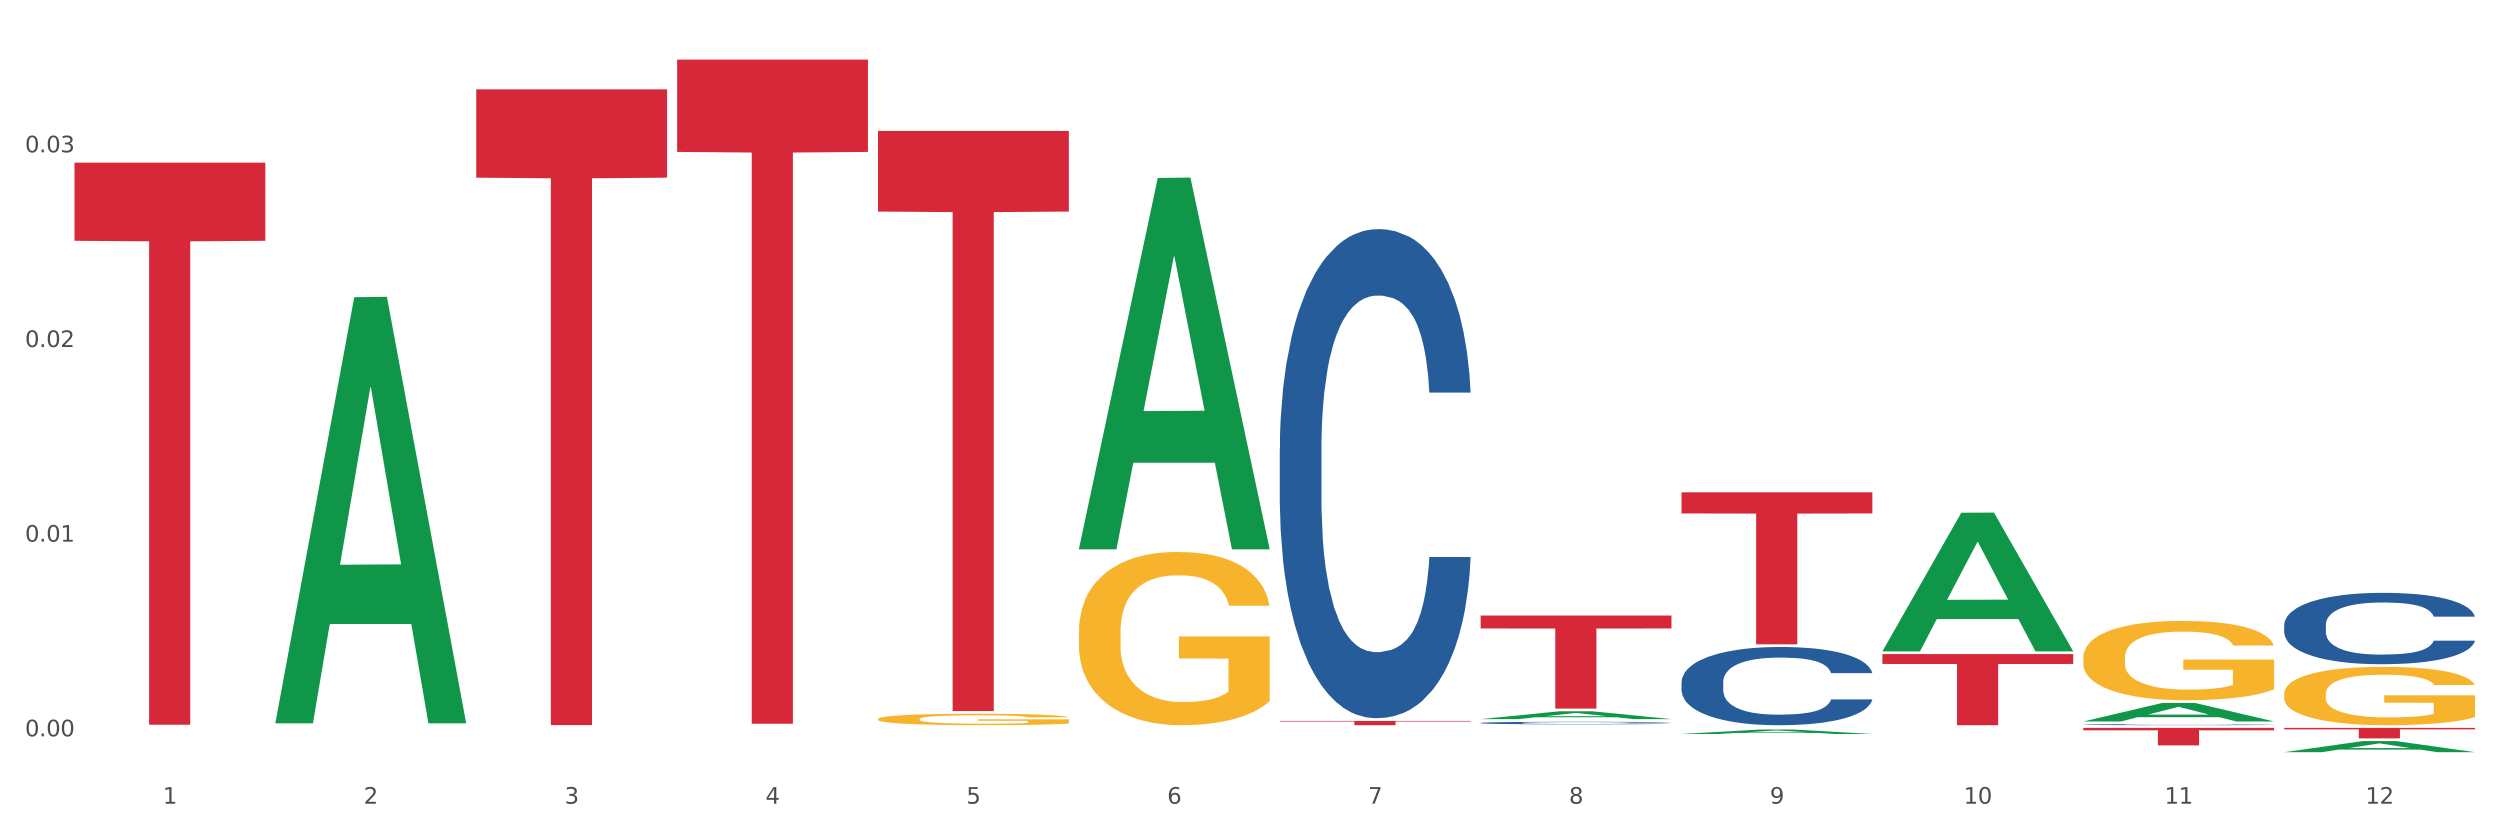
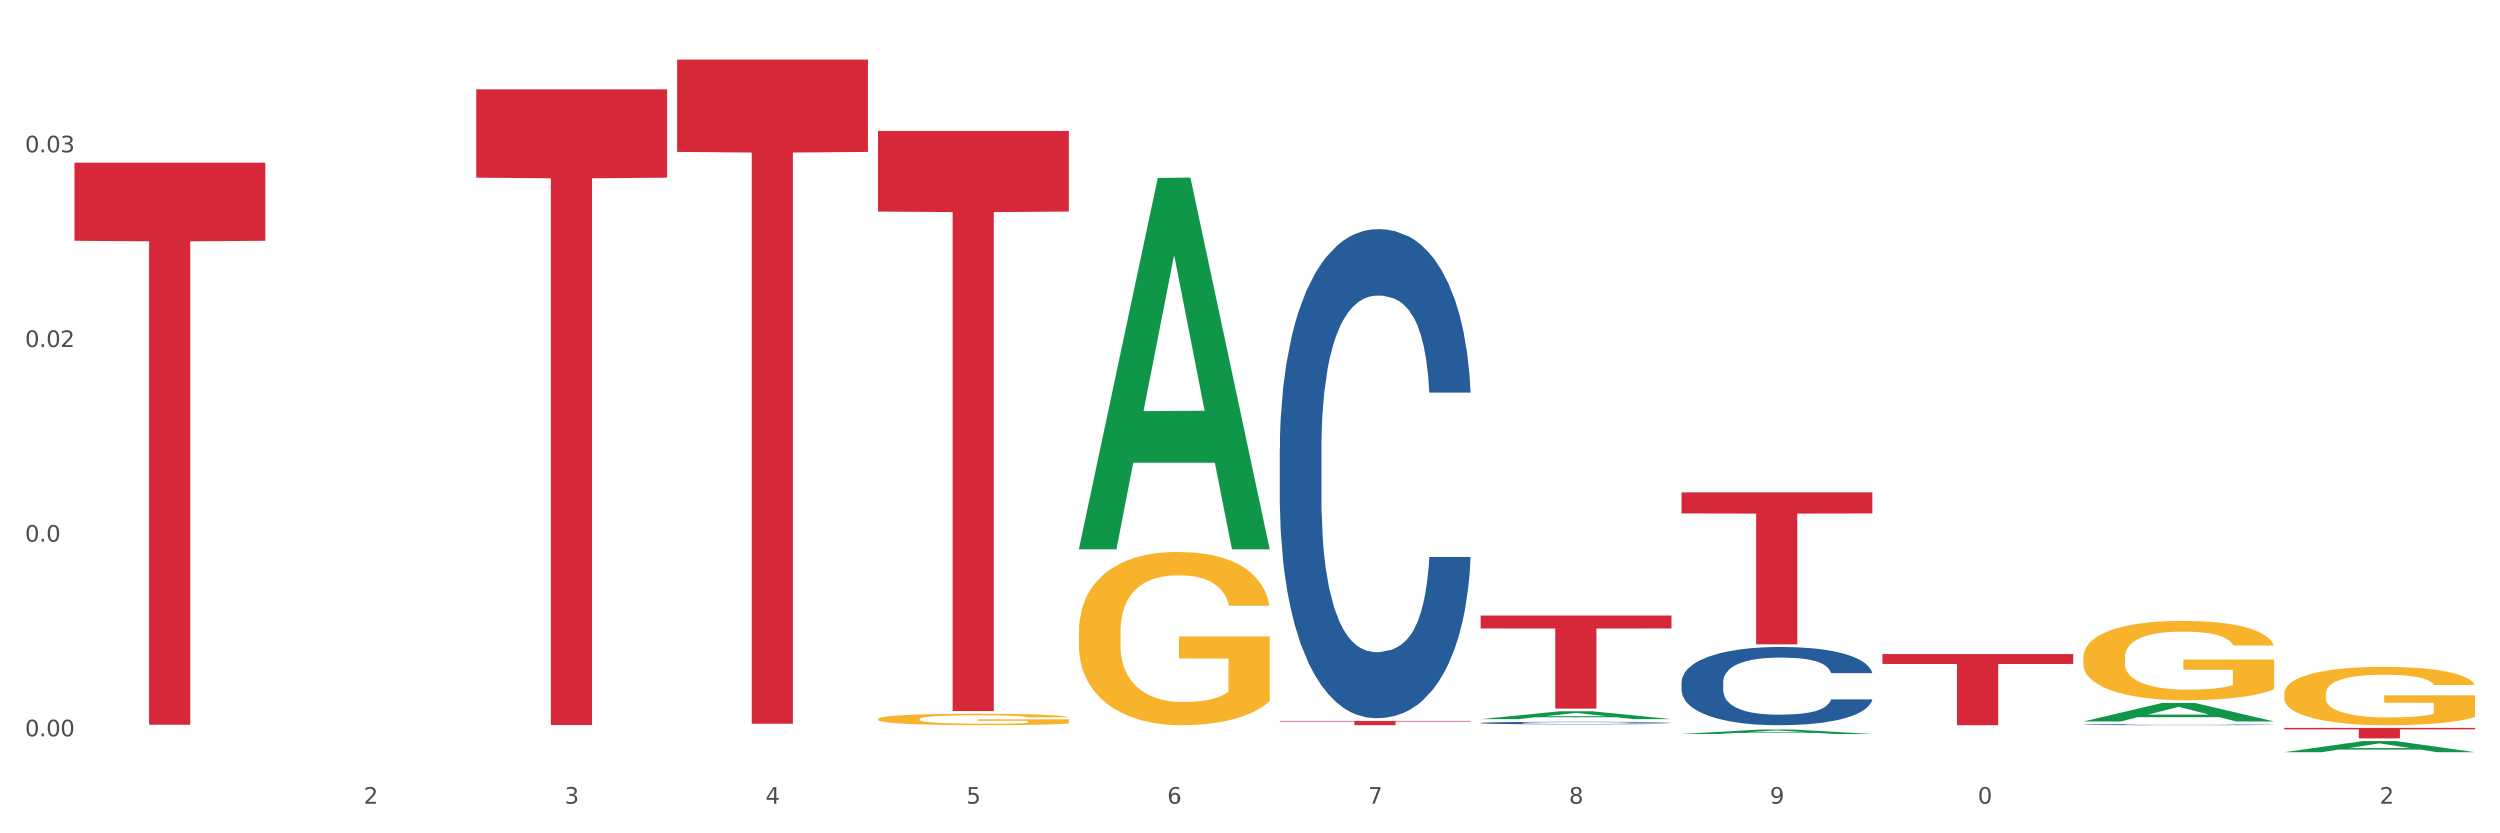
<svg xmlns="http://www.w3.org/2000/svg" xmlns:xlink="http://www.w3.org/1999/xlink" width="1080pt" height="360pt" viewBox="0 0 1080 360" version="1.1">
  <rect x="0" y="0" width="1080" height="360" fill="#333333" stroke="none" />
  <defs>
    <style type="text/css">*{stroke-linejoin: round; stroke-linecap: butt}</style>
  </defs>
  <g id="figure_1">
    <g id="patch_1">
      <path d="M 0 360  L 1080 360  L 1080 0  L 0 0  z " style="fill: #ffffff; stroke: #ffffff; stroke-linejoin: miter" />
    </g>
    <g id="axes_1">
      <g id="matplotlib.axis_1">
        <g id="xtick_1">
          <g id="text_1">
            <g style="fill: #4d4d4d" transform="translate(70.342 347.204) scale(0.096 -0.096)">
              <defs>
-                 <path id="DejaVuSans-31" d="M 794 531  L 1825 531  L 1825 4091  L 703 3866  L 703 4441  L 1819 4666  L 2450 4666  L 2450 531  L 3481 531  L 3481 0  L 794 0  L 794 531  z " transform="scale(0.016)" />
-               </defs>
+                 </defs>
              <use xlink:href="#DejaVuSans-31" />
            </g>
          </g>
        </g>
        <g id="xtick_2">
          <g id="text_2">
            <g style="fill: #4d4d4d" transform="translate(157.122 347.204) scale(0.096 -0.096)">
              <defs>
                <path id="DejaVuSans-32" d="M 1228 531  L 3431 531  L 3431 0  L 469 0  L 469 531  Q 828 903 1448 1529  Q 2069 2156 2228 2338  Q 2531 2678 2651 2914  Q 2772 3150 2772 3378  Q 2772 3750 2511 3984  Q 2250 4219 1831 4219  Q 1534 4219 1204 4116  Q 875 4013 500 3803  L 500 4441  Q 881 4594 1212 4672  Q 1544 4750 1819 4750  Q 2544 4750 2975 4387  Q 3406 4025 3406 3419  Q 3406 3131 3298 2873  Q 3191 2616 2906 2266  Q 2828 2175 2409 1742  Q 1991 1309 1228 531  z " transform="scale(0.016)" />
              </defs>
              <use xlink:href="#DejaVuSans-32" />
            </g>
          </g>
        </g>
        <g id="xtick_3">
          <g id="text_3">
            <g style="fill: #4d4d4d" transform="translate(243.902 347.204) scale(0.096 -0.096)">
              <defs>
                <path id="DejaVuSans-33" d="M 2597 2516  Q 3050 2419 3304 2112  Q 3559 1806 3559 1356  Q 3559 666 3084 287  Q 2609 -91 1734 -91  Q 1441 -91 1130 -33  Q 819 25 488 141  L 488 750  Q 750 597 1062 519  Q 1375 441 1716 441  Q 2309 441 2620 675  Q 2931 909 2931 1356  Q 2931 1769 2642 2001  Q 2353 2234 1838 2234  L 1294 2234  L 1294 2753  L 1863 2753  Q 2328 2753 2575 2939  Q 2822 3125 2822 3475  Q 2822 3834 2567 4026  Q 2313 4219 1838 4219  Q 1578 4219 1281 4162  Q 984 4106 628 3988  L 628 4550  Q 988 4650 1302 4700  Q 1616 4750 1894 4750  Q 2613 4750 3031 4423  Q 3450 4097 3450 3541  Q 3450 3153 3228 2886  Q 3006 2619 2597 2516  z " transform="scale(0.016)" />
              </defs>
              <use xlink:href="#DejaVuSans-33" />
            </g>
          </g>
        </g>
        <g id="xtick_4">
          <g id="text_4">
            <g style="fill: #4d4d4d" transform="translate(330.683 347.204) scale(0.096 -0.096)">
              <defs>
                <path id="DejaVuSans-34" d="M 2419 4116  L 825 1625  L 2419 1625  L 2419 4116  z M 2253 4666  L 3047 4666  L 3047 1625  L 3713 1625  L 3713 1100  L 3047 1100  L 3047 0  L 2419 0  L 2419 1100  L 313 1100  L 313 1709  L 2253 4666  z " transform="scale(0.016)" />
              </defs>
              <use xlink:href="#DejaVuSans-34" />
            </g>
          </g>
        </g>
        <g id="xtick_5">
          <g id="text_5">
            <g style="fill: #4d4d4d" transform="translate(417.463 347.204) scale(0.096 -0.096)">
              <defs>
                <path id="DejaVuSans-35" d="M 691 4666  L 3169 4666  L 3169 4134  L 1269 4134  L 1269 2991  Q 1406 3038 1543 3061  Q 1681 3084 1819 3084  Q 2600 3084 3056 2656  Q 3513 2228 3513 1497  Q 3513 744 3044 326  Q 2575 -91 1722 -91  Q 1428 -91 1123 -41  Q 819 9 494 109  L 494 744  Q 775 591 1075 516  Q 1375 441 1709 441  Q 2250 441 2565 725  Q 2881 1009 2881 1497  Q 2881 1984 2565 2268  Q 2250 2553 1709 2553  Q 1456 2553 1204 2497  Q 953 2441 691 2322  L 691 4666  z " transform="scale(0.016)" />
              </defs>
              <use xlink:href="#DejaVuSans-35" />
            </g>
          </g>
        </g>
        <g id="xtick_6">
          <g id="text_6">
            <g style="fill: #4d4d4d" transform="translate(504.243 347.204) scale(0.096 -0.096)">
              <defs>
-                 <path id="DejaVuSans-36" d="M 2113 2584  Q 1688 2584 1439 2293  Q 1191 2003 1191 1497  Q 1191 994 1439 701  Q 1688 409 2113 409  Q 2538 409 2786 701  Q 3034 994 3034 1497  Q 3034 2003 2786 2293  Q 2538 2584 2113 2584  z M 3366 4563  L 3366 3988  Q 3128 4100 2886 4159  Q 2644 4219 2406 4219  Q 1781 4219 1451 3797  Q 1122 3375 1075 2522  Q 1259 2794 1537 2939  Q 1816 3084 2150 3084  Q 2853 3084 3261 2657  Q 3669 2231 3669 1497  Q 3669 778 3244 343  Q 2819 -91 2113 -91  Q 1303 -91 875 529  Q 447 1150 447 2328  Q 447 3434 972 4092  Q 1497 4750 2381 4750  Q 2619 4750 2861 4703  Q 3103 4656 3366 4563  z " transform="scale(0.016)" />
+                 <path id="DejaVuSans-36" d="M 2113 2584  Q 1688 2584 1439 2293  Q 1191 2003 1191 1497  Q 1191 994 1439 701  Q 1688 409 2113 409  Q 2538 409 2786 701  Q 3034 2003 2786 2293  Q 2538 2584 2113 2584  z M 3366 4563  L 3366 3988  Q 3128 4100 2886 4159  Q 2644 4219 2406 4219  Q 1781 4219 1451 3797  Q 1122 3375 1075 2522  Q 1259 2794 1537 2939  Q 1816 3084 2150 3084  Q 2853 3084 3261 2657  Q 3669 2231 3669 1497  Q 3669 778 3244 343  Q 2819 -91 2113 -91  Q 1303 -91 875 529  Q 447 1150 447 2328  Q 447 3434 972 4092  Q 1497 4750 2381 4750  Q 2619 4750 2861 4703  Q 3103 4656 3366 4563  z " transform="scale(0.016)" />
              </defs>
              <use xlink:href="#DejaVuSans-36" />
            </g>
          </g>
        </g>
        <g id="xtick_7">
          <g id="text_7">
            <g style="fill: #4d4d4d" transform="translate(591.024 347.204) scale(0.096 -0.096)">
              <defs>
                <path id="DejaVuSans-37" d="M 525 4666  L 3525 4666  L 3525 4397  L 1831 0  L 1172 0  L 2766 4134  L 525 4134  L 525 4666  z " transform="scale(0.016)" />
              </defs>
              <use xlink:href="#DejaVuSans-37" />
            </g>
          </g>
        </g>
        <g id="xtick_8">
          <g id="text_8">
            <g style="fill: #4d4d4d" transform="translate(677.804 347.204) scale(0.096 -0.096)">
              <defs>
                <path id="DejaVuSans-38" d="M 2034 2216  Q 1584 2216 1326 1975  Q 1069 1734 1069 1313  Q 1069 891 1326 650  Q 1584 409 2034 409  Q 2484 409 2743 651  Q 3003 894 3003 1313  Q 3003 1734 2745 1975  Q 2488 2216 2034 2216  z M 1403 2484  Q 997 2584 770 2862  Q 544 3141 544 3541  Q 544 4100 942 4425  Q 1341 4750 2034 4750  Q 2731 4750 3128 4425  Q 3525 4100 3525 3541  Q 3525 3141 3298 2862  Q 3072 2584 2669 2484  Q 3125 2378 3379 2068  Q 3634 1759 3634 1313  Q 3634 634 3220 271  Q 2806 -91 2034 -91  Q 1263 -91 848 271  Q 434 634 434 1313  Q 434 1759 690 2068  Q 947 2378 1403 2484  z M 1172 3481  Q 1172 3119 1398 2916  Q 1625 2713 2034 2713  Q 2441 2713 2670 2916  Q 2900 3119 2900 3481  Q 2900 3844 2670 4047  Q 2441 4250 2034 4250  Q 1625 4250 1398 4047  Q 1172 3844 1172 3481  z " transform="scale(0.016)" />
              </defs>
              <use xlink:href="#DejaVuSans-38" />
            </g>
          </g>
        </g>
        <g id="xtick_9">
          <g id="text_9">
            <g style="fill: #4d4d4d" transform="translate(764.584 347.204) scale(0.096 -0.096)">
              <defs>
                <path id="DejaVuSans-39" d="M 703 97  L 703 672  Q 941 559 1184 500  Q 1428 441 1663 441  Q 2288 441 2617 861  Q 2947 1281 2994 2138  Q 2813 1869 2534 1725  Q 2256 1581 1919 1581  Q 1219 1581 811 2004  Q 403 2428 403 3163  Q 403 3881 828 4315  Q 1253 4750 1959 4750  Q 2769 4750 3195 4129  Q 3622 3509 3622 2328  Q 3622 1225 3098 567  Q 2575 -91 1691 -91  Q 1453 -91 1209 -44  Q 966 3 703 97  z M 1959 2075  Q 2384 2075 2632 2365  Q 2881 2656 2881 3163  Q 2881 3666 2632 3958  Q 2384 4250 1959 4250  Q 1534 4250 1286 3958  Q 1038 3666 1038 3163  Q 1038 2656 1286 2365  Q 1534 2075 1959 2075  z " transform="scale(0.016)" />
              </defs>
              <use xlink:href="#DejaVuSans-39" />
            </g>
          </g>
        </g>
        <g id="xtick_10">
          <g id="text_10">
            <g style="fill: #4d4d4d" transform="translate(848.311 347.204) scale(0.096 -0.096)">
              <defs>
                <path id="DejaVuSans-30" d="M 2034 4250  Q 1547 4250 1301 3770  Q 1056 3291 1056 2328  Q 1056 1369 1301 889  Q 1547 409 2034 409  Q 2525 409 2770 889  Q 3016 1369 3016 2328  Q 3016 3291 2770 3770  Q 2525 4250 2034 4250  z M 2034 4750  Q 2819 4750 3233 4129  Q 3647 3509 3647 2328  Q 3647 1150 3233 529  Q 2819 -91 2034 -91  Q 1250 -91 836 529  Q 422 1150 422 2328  Q 422 3509 836 4129  Q 1250 4750 2034 4750  z " transform="scale(0.016)" />
              </defs>
              <use xlink:href="#DejaVuSans-31" />
              <use xlink:href="#DejaVuSans-30" transform="translate(63.623 0)" />
            </g>
          </g>
        </g>
        <g id="xtick_11">
          <g id="text_11">
            <g style="fill: #4d4d4d" transform="translate(935.091 347.204) scale(0.096 -0.096)">
              <use xlink:href="#DejaVuSans-31" />
              <use xlink:href="#DejaVuSans-31" transform="translate(63.623 0)" />
            </g>
          </g>
        </g>
        <g id="xtick_12">
          <g id="text_12">
            <g style="fill: #4d4d4d" transform="translate(1021.871 347.204) scale(0.096 -0.096)">
              <use xlink:href="#DejaVuSans-31" />
              <use xlink:href="#DejaVuSans-32" transform="translate(63.623 0)" />
            </g>
          </g>
        </g>
        <g id="xtick_13" />
        <g id="xtick_14" />
        <g id="xtick_15" />
        <g id="xtick_16" />
        <g id="xtick_17" />
        <g id="xtick_18" />
        <g id="xtick_19" />
        <g id="xtick_20" />
        <g id="xtick_21" />
        <g id="xtick_22" />
        <g id="xtick_23" />
      </g>
      <g id="matplotlib.axis_2">
        <g id="ytick_1">
          <g id="text_13">
            <g style="fill: #4d4d4d" transform="translate(10.8 318.094) scale(0.096 -0.096)">
              <defs>
                <path id="DejaVuSans-2e" d="M 684 794  L 1344 794  L 1344 0  L 684 0  L 684 794  z " transform="scale(0.016)" />
              </defs>
              <use xlink:href="#DejaVuSans-30" />
              <use xlink:href="#DejaVuSans-2e" transform="translate(63.623 0)" />
              <use xlink:href="#DejaVuSans-30" transform="translate(95.41 0)" />
              <use xlink:href="#DejaVuSans-30" transform="translate(159.033 0)" />
            </g>
          </g>
        </g>
        <g id="ytick_2">
          <g id="text_14">
            <g style="fill: #4d4d4d" transform="translate(10.8 234) scale(0.096 -0.096)">
              <use xlink:href="#DejaVuSans-30" />
              <use xlink:href="#DejaVuSans-2e" transform="translate(63.623 0)" />
              <use xlink:href="#DejaVuSans-30" transform="translate(95.41 0)" />
              <use xlink:href="#DejaVuSans-31" transform="translate(159.033 0)" />
            </g>
          </g>
        </g>
        <g id="ytick_3">
          <g id="text_15">
            <g style="fill: #4d4d4d" transform="translate(10.8 149.906) scale(0.096 -0.096)">
              <use xlink:href="#DejaVuSans-30" />
              <use xlink:href="#DejaVuSans-2e" transform="translate(63.623 0)" />
              <use xlink:href="#DejaVuSans-30" transform="translate(95.41 0)" />
              <use xlink:href="#DejaVuSans-32" transform="translate(159.033 0)" />
            </g>
          </g>
        </g>
        <g id="ytick_4">
          <g id="text_16">
            <g style="fill: #4d4d4d" transform="translate(10.8 65.811) scale(0.096 -0.096)">
              <use xlink:href="#DejaVuSans-30" />
              <use xlink:href="#DejaVuSans-2e" transform="translate(63.623 0)" />
              <use xlink:href="#DejaVuSans-30" transform="translate(95.41 0)" />
              <use xlink:href="#DejaVuSans-33" transform="translate(159.033 0)" />
            </g>
          </g>
        </g>
        <g id="ytick_5" />
        <g id="ytick_6" />
        <g id="ytick_7" />
        <g id="ytick_8" />
      </g>
      <g id="PolyCollection_1">
-         <path d="M 118.955 312.146  L 119.04 311.973  L 153.037 128.388  L 167.145 128.215  L 201.397 312.492  L 185.078 312.492  L 177.684 269.581  L 142.583 269.581  L 142.328 270.273  L 135.189 312.492  L 118.955 312.492  L 118.955 312.146  L 147.002 243.972  L 173.265 243.799  L 160.261 167.493  L 160.091 167.147  L 159.921 167.666  L 146.917 243.799  L 147.002 243.972  L 118.955 312.146  z " clip-path="url(#p76cadf0d65)" style="fill: #109648" />
        <path d="M 205.736 38.592  L 288.177 38.592  L 288.177 76.757  L 255.747 77.015  L 255.747 313.223  L 237.97 313.223  L 237.97 77.015  L 205.736 76.757  L 205.736 38.85  L 205.736 38.592  z " clip-path="url(#p76cadf0d65)" style="fill: #d62839" />
        <path d="M 32.175 70.281  L 114.616 70.281  L 114.616 104.022  L 82.187 104.25  L 82.187 313.08  L 64.409 313.08  L 64.409 104.25  L 32.175 104.022  L 32.175 70.509  L 32.175 70.281  z " clip-path="url(#p76cadf0d65)" style="fill: #d62839" />
        <path d="M 552.857 311.434  L 635.298 311.434  L 635.298 311.692  L 602.869 311.694  L 602.869 313.292  L 585.091 313.292  L 585.091 311.694  L 552.857 311.692  L 552.857 311.436  L 552.857 311.434  z " clip-path="url(#p76cadf0d65)" style="fill: #d62839" />
        <path d="M 639.637 265.91  L 722.079 265.91  L 722.079 271.498  L 689.649 271.535  L 689.649 306.115  L 671.872 306.115  L 671.872 271.535  L 639.637 271.498  L 639.637 265.948  L 639.637 265.91  z " clip-path="url(#p76cadf0d65)" style="fill: #d62839" />
        <path d="M 726.418 212.688  L 808.859 212.688  L 808.859 221.812  L 776.429 221.873  L 776.429 278.341  L 758.652 278.341  L 758.652 221.873  L 726.418 221.812  L 726.418 212.75  L 726.418 212.688  z " clip-path="url(#p76cadf0d65)" style="fill: #d62839" />
        <path d="M 813.198 282.561  L 895.639 282.561  L 895.639 286.831  L 863.21 286.86  L 863.21 313.292  L 845.432 313.292  L 845.432 286.86  L 813.198 286.831  L 813.198 282.59  L 813.198 282.561  z " clip-path="url(#p76cadf0d65)" style="fill: #d62839" />
-         <path d="M 899.978 314.447  L 982.42 314.447  L 982.42 315.497  L 949.99 315.504  L 949.99 322.007  L 932.213 322.007  L 932.213 315.504  L 899.978 315.497  L 899.978 314.454  L 899.978 314.447  z " clip-path="url(#p76cadf0d65)" style="fill: #d62839" />
        <path d="M 986.759 314.447  L 1069.2 314.447  L 1069.2 315.076  L 1036.77 315.08  L 1036.77 318.975  L 1018.993 318.975  L 1018.993 315.08  L 986.759 315.076  L 986.759 314.451  L 986.759 314.447  z " clip-path="url(#p76cadf0d65)" style="fill: #d62839" />
        <path d="M 986.759 299.739  L 986.856 299.716  L 986.856 298.888  L 987.051 298.175  L 988.024 296.449  L 989.484 295.023  L 990.555 294.263  L 991.625 293.642  L 992.891 293.021  L 994.448 292.377  L 997.271 291.433  L 999.023 290.95  L 1001.164 290.444  L 1005.057 289.707  L 1007.88 289.293  L 1010.8 288.948  L 1015.569 288.534  L 1018.684 288.35  L 1021.993 288.212  L 1025.984 288.12  L 1029.001 288.097  L 1035.62 288.166  L 1041.265 288.373  L 1043.991 288.534  L 1047.495 288.81  L 1049.344 288.994  L 1052.361 289.362  L 1055.476 289.846  L 1057.617 290.26  L 1060.829 291.042  L 1063.263 291.824  L 1065.501 292.791  L 1066.669 293.458  L 1067.545 294.079  L 1068.324 294.792  L 1069.103 295.92  L 1051.583 295.92  L 1050.901 295.115  L 1049.831 294.355  L 1048.273 293.619  L 1046.911 293.159  L 1044.575 292.584  L 1042.433 292.215  L 1040.195 291.939  L 1037.469 291.709  L 1035.328 291.594  L 1032.311 291.502  L 1026.373 291.525  L 1022.383 291.709  L 1019.657 291.939  L 1017.905 292.146  L 1016.348 292.377  L 1014.596 292.699  L 1012.552 293.182  L 1011.092 293.619  L 1009.632 294.171  L 1008.464 294.723  L 1007.393 295.368  L 1006.517 296.058  L 1005.836 296.771  L 1005.252 297.646  L 1004.765 299.095  L 1004.765 302.247  L 1004.96 302.961  L 1005.447 303.904  L 1006.031 304.617  L 1007.004 305.469  L 1007.88 306.044  L 1009.535 306.872  L 1011.384 307.563  L 1012.844 308  L 1014.304 308.368  L 1016.835 308.874  L 1019.657 309.288  L 1022.091 309.541  L 1025.4 309.771  L 1027.639 309.863  L 1029.585 309.909  L 1034.355 309.909  L 1037.761 309.84  L 1041.557 309.679  L 1044.477 309.472  L 1046.911 309.219  L 1049.636 308.805  L 1051.388 308.414  L 1051.388 303.605  L 1029.975 303.582  L 1029.975 300.384  L 1069.2 300.384  L 1069.2 309.771  L 1067.545 310.255  L 1065.696 310.692  L 1063.749 311.083  L 1060.829 311.566  L 1057.325 312.026  L 1054.211 312.348  L 1050.901 312.625  L 1047.008 312.878  L 1041.947 313.108  L 1038.832 313.2  L 1034.939 313.269  L 1030.364 313.292  L 1026.373 313.246  L 1022.48 313.131  L 1018.392 312.924  L 1014.401 312.625  L 1011.384 312.325  L 1008.367 311.957  L 1005.155 311.474  L 1002.624 311.014  L 1000.677 310.6  L 998.536 310.071  L 996.2 309.38  L 994.448 308.759  L 992.891 308.115  L 991.236 307.286  L 990.068 306.573  L 988.9 305.676  L 988.219 305.009  L 987.44 303.973  L 986.856 302.524  L 986.759 299.739  z " clip-path="url(#p76cadf0d65)" style="fill: #f7b32b" />
        <path d="M 899.978 284.08  L 900.076 284.048  L 900.076 282.922  L 900.27 281.952  L 901.244 279.605  L 902.704 277.665  L 903.774 276.632  L 904.845 275.787  L 906.11 274.942  L 907.668 274.066  L 910.49 272.783  L 912.242 272.126  L 914.384 271.437  L 918.277 270.436  L 921.1 269.873  L 924.02 269.403  L 928.789 268.84  L 931.904 268.59  L 935.213 268.402  L 939.204 268.277  L 942.221 268.246  L 948.84 268.339  L 954.485 268.621  L 957.21 268.84  L 960.714 269.216  L 962.564 269.466  L 965.581 269.967  L 968.696 270.624  L 970.837 271.187  L 974.049 272.251  L 976.482 273.315  L 978.721 274.629  L 979.889 275.537  L 980.765 276.382  L 981.544 277.352  L 982.322 278.885  L 964.802 278.885  L 964.121 277.79  L 963.05 276.757  L 961.493 275.756  L 960.13 275.13  L 957.794 274.348  L 955.653 273.847  L 953.414 273.471  L 950.689 273.159  L 948.548 273.002  L 945.53 272.877  L 939.593 272.908  L 935.602 273.159  L 932.877 273.471  L 931.125 273.753  L 929.568 274.066  L 927.816 274.504  L 925.772 275.161  L 924.312 275.756  L 922.852 276.507  L 921.684 277.258  L 920.613 278.134  L 919.737 279.073  L 919.056 280.043  L 918.472 281.232  L 917.985 283.204  L 917.985 287.491  L 918.18 288.461  L 918.666 289.744  L 919.25 290.714  L 920.224 291.872  L 921.1 292.654  L 922.754 293.781  L 924.604 294.719  L 926.064 295.314  L 927.524 295.815  L 930.054 296.503  L 932.877 297.066  L 935.31 297.411  L 938.62 297.723  L 940.858 297.849  L 942.805 297.911  L 947.574 297.911  L 950.981 297.817  L 954.777 297.598  L 957.697 297.317  L 960.13 296.972  L 962.856 296.409  L 964.608 295.877  L 964.608 289.337  L 943.194 289.306  L 943.194 284.956  L 982.42 284.956  L 982.42 297.723  L 980.765 298.381  L 978.916 298.975  L 976.969 299.507  L 974.049 300.164  L 970.545 300.79  L 967.43 301.228  L 964.121 301.604  L 960.228 301.948  L 955.166 302.261  L 952.052 302.386  L 948.158 302.48  L 943.584 302.511  L 939.593 302.449  L 935.7 302.292  L 931.612 302.011  L 927.621 301.604  L 924.604 301.197  L 921.586 300.696  L 918.374 300.039  L 915.844 299.413  L 913.897 298.85  L 911.756 298.13  L 909.42 297.191  L 907.668 296.347  L 906.11 295.47  L 904.456 294.344  L 903.288 293.374  L 902.12 292.153  L 901.438 291.246  L 900.66 289.838  L 900.076 287.866  L 899.978 284.08  z " clip-path="url(#p76cadf0d65)" style="fill: #f7b32b" />
        <path d="M 466.077 273.036  L 466.174 272.968  L 466.174 270.508  L 466.369 268.389  L 467.342 263.263  L 468.802 259.026  L 469.873 256.77  L 470.943 254.925  L 472.209 253.079  L 473.766 251.166  L 476.589 248.364  L 478.341 246.928  L 480.482 245.425  L 484.375 243.238  L 487.198 242.008  L 490.118 240.982  L 494.887 239.752  L 498.002 239.205  L 501.311 238.795  L 505.302 238.522  L 508.319 238.454  L 514.938 238.659  L 520.583 239.274  L 523.309 239.752  L 526.813 240.572  L 528.662 241.119  L 531.679 242.213  L 534.794 243.648  L 536.935 244.878  L 540.147 247.202  L 542.581 249.526  L 544.819 252.396  L 545.987 254.378  L 546.863 256.223  L 547.642 258.342  L 548.421 261.691  L 530.901 261.691  L 530.219 259.299  L 529.149 257.044  L 527.591 254.856  L 526.229 253.49  L 523.893 251.781  L 521.751 250.687  L 519.513 249.867  L 516.787 249.184  L 514.646 248.842  L 511.629 248.569  L 505.691 248.637  L 501.701 249.184  L 498.975 249.867  L 497.223 250.482  L 495.666 251.166  L 493.914 252.123  L 491.87 253.558  L 490.41 254.856  L 488.95 256.497  L 487.782 258.137  L 486.711 260.051  L 485.835 262.101  L 485.154 264.22  L 484.57 266.817  L 484.083 271.123  L 484.083 280.486  L 484.278 282.605  L 484.765 285.407  L 485.349 287.526  L 486.322 290.054  L 487.198 291.763  L 488.853 294.223  L 490.702 296.274  L 492.162 297.572  L 493.622 298.666  L 496.153 300.169  L 498.975 301.4  L 501.409 302.152  L 504.718 302.835  L 506.957 303.108  L 508.903 303.245  L 513.673 303.245  L 517.079 303.04  L 520.875 302.562  L 523.795 301.946  L 526.229 301.195  L 528.954 299.964  L 530.706 298.803  L 530.706 284.518  L 509.293 284.45  L 509.293 274.95  L 548.518 274.95  L 548.518 302.835  L 546.863 304.27  L 545.014 305.569  L 543.067 306.731  L 540.147 308.166  L 536.643 309.533  L 533.529 310.49  L 530.219 311.31  L 526.326 312.062  L 521.265 312.745  L 518.15 313.018  L 514.257 313.223  L 509.682 313.292  L 505.691 313.155  L 501.798 312.813  L 497.71 312.198  L 493.719 311.31  L 490.702 310.421  L 487.685 309.328  L 484.473 307.893  L 481.942 306.526  L 479.995 305.295  L 477.854 303.723  L 475.518 301.673  L 473.766 299.828  L 472.209 297.914  L 470.554 295.454  L 469.386 293.335  L 468.218 290.669  L 467.537 288.687  L 466.758 285.612  L 466.174 281.306  L 466.077 273.036  z " clip-path="url(#p76cadf0d65)" style="fill: #f7b32b" />
        <path d="M 292.516 25.759  L 374.957 25.759  L 374.957 65.627  L 342.528 65.896  L 342.528 312.641  L 324.75 312.641  L 324.75 65.896  L 292.516 65.627  L 292.516 26.029  L 292.516 25.759  z " clip-path="url(#p76cadf0d65)" style="fill: #d62839" />
        <path d="M 379.296 56.567  L 461.738 56.567  L 461.738 91.394  L 429.308 91.629  L 429.308 307.182  L 411.531 307.182  L 411.531 91.629  L 379.296 91.394  L 379.296 56.802  L 379.296 56.567  z " clip-path="url(#p76cadf0d65)" style="fill: #d62839" />
        <path d="M 466.077 236.997  L 466.162 236.846  L 500.158 76.868  L 514.267 76.717  L 548.518 237.299  L 532.2 237.299  L 524.805 199.905  L 489.704 199.905  L 489.449 200.508  L 482.31 237.299  L 466.077 237.299  L 466.077 236.997  L 494.124 177.59  L 520.386 177.439  L 507.382 110.945  L 507.212 110.643  L 507.042 111.095  L 494.039 177.439  L 494.124 177.59  L 466.077 236.997  z " clip-path="url(#p76cadf0d65)" style="fill: #109648" />
        <path d="M 639.637 310.652  L 639.722 310.648  L 673.719 307.273  L 687.827 307.27  L 722.079 310.658  L 705.76 310.658  L 698.366 309.869  L 663.265 309.869  L 663.01 309.882  L 655.871 310.658  L 639.637 310.658  L 639.637 310.652  L 667.684 309.398  L 693.947 309.395  L 680.943 307.992  L 680.773 307.986  L 680.603 307.995  L 667.599 309.395  L 667.684 309.398  L 639.637 310.652  z " clip-path="url(#p76cadf0d65)" style="fill: #109648" />
        <path d="M 726.418 317.074  L 726.503 317.072  L 760.499 315.148  L 774.608 315.146  L 808.859 317.078  L 792.541 317.078  L 785.146 316.628  L 750.045 316.628  L 749.79 316.635  L 742.651 317.078  L 726.418 317.078  L 726.418 317.074  L 754.465 316.359  L 780.727 316.358  L 767.723 315.558  L 767.553 315.554  L 767.383 315.56  L 754.38 316.358  L 754.465 316.359  L 726.418 317.074  z " clip-path="url(#p76cadf0d65)" style="fill: #109648" />
-         <path d="M 813.198 281.293  L 813.283 281.237  L 847.279 221.499  L 861.388 221.443  L 895.639 281.406  L 879.321 281.406  L 871.927 267.443  L 836.826 267.443  L 836.571 267.668  L 829.431 281.406  L 813.198 281.406  L 813.198 281.293  L 841.245 259.11  L 867.507 259.054  L 854.504 234.224  L 854.334 234.111  L 854.164 234.28  L 841.16 259.054  L 841.245 259.11  L 813.198 281.293  z " clip-path="url(#p76cadf0d65)" style="fill: #109648" />
-         <path d="M 986.759 269.961  L 986.856 269.933  L 986.856 269.145  L 987.148 268.074  L 988.22 266.103  L 989.585 264.611  L 991.923 262.865  L 993.19 262.133  L 994.847 261.316  L 998.258 259.992  L 1002.156 258.866  L 1004.884 258.246  L 1006.93 257.852  L 1011.511 257.148  L 1014.142 256.838  L 1016.87 256.585  L 1019.209 256.416  L 1023.107 256.219  L 1026.225 256.134  L 1029.831 256.106  L 1032.852 256.134  L 1036.847 256.247  L 1042.694 256.585  L 1044.935 256.782  L 1047.956 257.12  L 1051.075 257.57  L 1053.608 258.021  L 1056.532 258.669  L 1059.553 259.514  L 1062.476 260.584  L 1064.522 261.569  L 1066.179 262.611  L 1067.641 263.878  L 1068.713 265.258  L 1069.2 266.413  L 1051.367 266.413  L 1050.88 265.371  L 1049.905 264.245  L 1048.931 263.484  L 1047.859 262.865  L 1046.202 262.161  L 1044.74 261.71  L 1042.304 261.175  L 1040.063 260.837  L 1038.211 260.64  L 1035.97 260.471  L 1031.195 260.302  L 1027.784 260.302  L 1025.641 260.358  L 1023.009 260.499  L 1020.768 260.696  L 1018.137 261.034  L 1016.091 261.4  L 1014.044 261.879  L 1012.875 262.217  L 1011.121 262.837  L 1009.951 263.343  L 1008.392 264.216  L 1007.515 264.836  L 1005.956 266.441  L 1005.274 267.624  L 1004.982 268.441  L 1004.787 269.342  L 1004.787 273.735  L 1005.371 275.706  L 1005.859 276.551  L 1006.638 277.508  L 1008.1 278.747  L 1010.244 279.958  L 1012.485 280.831  L 1014.337 281.366  L 1016.091 281.761  L 1017.845 282.07  L 1019.989 282.352  L 1021.743 282.521  L 1024.374 282.69  L 1027.492 282.774  L 1029.928 282.774  L 1034.898 282.634  L 1037.139 282.493  L 1039.283 282.296  L 1041.622 281.986  L 1043.474 281.648  L 1044.546 281.394  L 1046.3 280.859  L 1047.664 280.296  L 1048.833 279.648  L 1049.613 279.085  L 1050.49 278.24  L 1051.172 277.283  L 1051.367 276.776  L 1069.2 276.776  L 1068.81 277.79  L 1068.128 278.775  L 1066.764 280.099  L 1065.692 280.859  L 1064.035 281.789  L 1062.281 282.577  L 1059.845 283.45  L 1057.604 284.098  L 1055.265 284.661  L 1052.731 285.168  L 1048.151 285.872  L 1046.495 286.069  L 1042.986 286.407  L 1040.258 286.604  L 1036.262 286.801  L 1032.17 286.914  L 1027.882 286.942  L 1024.081 286.886  L 1019.891 286.717  L 1017.26 286.548  L 1014.337 286.294  L 1010.926 285.9  L 1007.71 285.421  L 1004.689 284.858  L 1001.863 284.211  L 999.232 283.478  L 995.821 282.267  L 993.288 281.085  L 991.436 279.986  L 990.169 279.057  L 988.903 277.874  L 988.22 277.058  L 987.148 275.086  L 986.759 273.256  L 986.759 269.961  z " clip-path="url(#p76cadf0d65)" style="fill: #255c99" />
        <path d="M 899.978 311.67  L 900.063 311.663  L 934.06 303.674  L 948.168 303.666  L 982.42 311.685  L 966.101 311.685  L 958.707 309.818  L 923.606 309.818  L 923.351 309.848  L 916.212 311.685  L 899.978 311.685  L 899.978 311.67  L 928.025 308.703  L 954.288 308.696  L 941.284 305.375  L 941.114 305.36  L 940.944 305.383  L 927.94 308.696  L 928.025 308.703  L 899.978 311.67  z " clip-path="url(#p76cadf0d65)" style="fill: #109648" />
        <path d="M 899.978 313.043  L 900.076 313.043  L 900.076 313.031  L 900.368 313.015  L 901.44 312.986  L 902.804 312.965  L 905.143 312.939  L 906.41 312.928  L 908.067 312.916  L 911.477 312.897  L 915.375 312.88  L 918.104 312.871  L 920.15 312.866  L 924.73 312.855  L 927.361 312.851  L 930.09 312.847  L 932.429 312.845  L 936.327 312.842  L 939.445 312.84  L 943.051 312.84  L 946.071 312.84  L 950.067 312.842  L 955.914 312.847  L 958.155 312.85  L 961.176 312.855  L 964.294 312.861  L 966.828 312.868  L 969.751 312.878  L 972.772 312.89  L 975.696 312.906  L 977.742 312.92  L 979.399 312.935  L 980.86 312.954  L 981.932 312.974  L 982.42 312.991  L 964.587 312.991  L 964.099 312.976  L 963.125 312.959  L 962.15 312.948  L 961.078 312.939  L 959.422 312.929  L 957.96 312.922  L 955.524 312.914  L 953.283 312.909  L 951.431 312.906  L 949.19 312.904  L 944.415 312.902  L 941.004 312.902  L 938.86 312.902  L 936.229 312.904  L 933.988 312.907  L 931.357 312.912  L 929.31 312.918  L 927.264 312.925  L 926.095 312.93  L 924.34 312.939  L 923.171 312.946  L 921.612 312.959  L 920.735 312.968  L 919.176 312.991  L 918.494 313.009  L 918.201 313.021  L 918.006 313.034  L 918.006 313.098  L 918.591 313.127  L 919.078 313.14  L 919.858 313.154  L 921.32 313.172  L 923.463 313.189  L 925.705 313.202  L 927.556 313.21  L 929.31 313.216  L 931.064 313.22  L 933.208 313.225  L 934.962 313.227  L 937.593 313.23  L 940.712 313.231  L 943.148 313.231  L 948.118 313.229  L 950.359 313.227  L 952.503 313.224  L 954.842 313.219  L 956.693 313.214  L 957.765 313.211  L 959.519 313.203  L 960.884 313.194  L 962.053 313.185  L 962.833 313.177  L 963.71 313.164  L 964.392 313.15  L 964.587 313.143  L 982.42 313.143  L 982.03 313.158  L 981.348 313.172  L 979.983 313.192  L 978.912 313.203  L 977.255 313.216  L 975.501 313.228  L 973.065 313.241  L 970.823 313.25  L 968.485 313.258  L 965.951 313.266  L 961.371 313.276  L 959.714 313.279  L 956.206 313.284  L 953.477 313.287  L 949.482 313.29  L 945.389 313.291  L 941.102 313.292  L 937.301 313.291  L 933.111 313.289  L 930.48 313.286  L 927.556 313.282  L 924.146 313.277  L 920.93 313.27  L 917.909 313.261  L 915.083 313.252  L 912.452 313.241  L 909.041 313.223  L 906.507 313.206  L 904.656 313.19  L 903.389 313.176  L 902.122 313.159  L 901.44 313.147  L 900.368 313.118  L 899.978 313.091  L 899.978 313.043  z " clip-path="url(#p76cadf0d65)" style="fill: #255c99" />
        <path d="M 726.418 294.681  L 726.515 294.65  L 726.515 293.786  L 726.807 292.613  L 727.879 290.452  L 729.244 288.816  L 731.582 286.903  L 732.849 286.1  L 734.506 285.205  L 737.917 283.755  L 741.815 282.52  L 744.543 281.841  L 746.589 281.409  L 751.17 280.637  L 753.801 280.298  L 756.529 280.02  L 758.868 279.835  L 762.766 279.619  L 765.884 279.526  L 769.49 279.495  L 772.511 279.526  L 776.506 279.65  L 782.353 280.02  L 784.594 280.236  L 787.615 280.607  L 790.734 281.1  L 793.267 281.594  L 796.191 282.304  L 799.212 283.23  L 802.135 284.403  L 804.181 285.483  L 805.838 286.625  L 807.3 288.014  L 808.372 289.526  L 808.859 290.792  L 791.026 290.792  L 790.539 289.65  L 789.564 288.415  L 788.59 287.582  L 787.518 286.903  L 785.861 286.131  L 784.399 285.637  L 781.963 285.051  L 779.722 284.681  L 777.87 284.465  L 775.629 284.279  L 770.854 284.094  L 767.443 284.094  L 765.3 284.156  L 762.668 284.31  L 760.427 284.526  L 757.796 284.897  L 755.75 285.298  L 753.703 285.823  L 752.534 286.193  L 750.78 286.872  L 749.61 287.428  L 748.051 288.384  L 747.174 289.063  L 745.615 290.823  L 744.933 292.119  L 744.641 293.014  L 744.446 294.002  L 744.446 298.816  L 745.03 300.977  L 745.518 301.903  L 746.297 302.952  L 747.759 304.31  L 749.903 305.637  L 752.144 306.594  L 753.996 307.181  L 755.75 307.613  L 757.504 307.952  L 759.648 308.261  L 761.402 308.446  L 764.033 308.631  L 767.151 308.724  L 769.587 308.724  L 774.557 308.57  L 776.798 308.415  L 778.942 308.199  L 781.281 307.86  L 783.133 307.489  L 784.205 307.212  L 785.959 306.625  L 787.323 306.008  L 788.492 305.298  L 789.272 304.681  L 790.149 303.755  L 790.831 302.705  L 791.026 302.15  L 808.859 302.15  L 808.469 303.261  L 807.787 304.341  L 806.423 305.792  L 805.351 306.625  L 803.694 307.644  L 801.94 308.508  L 799.504 309.465  L 797.263 310.175  L 794.924 310.792  L 792.39 311.347  L 787.81 312.119  L 786.154 312.335  L 782.645 312.705  L 779.917 312.921  L 775.921 313.137  L 771.829 313.261  L 767.541 313.292  L 763.74 313.23  L 759.55 313.045  L 756.919 312.86  L 753.996 312.582  L 750.585 312.15  L 747.369 311.625  L 744.348 311.008  L 741.522 310.298  L 738.891 309.496  L 735.48 308.168  L 732.947 306.872  L 731.095 305.668  L 729.828 304.65  L 728.562 303.354  L 727.879 302.458  L 726.807 300.298  L 726.418 298.292  L 726.418 294.681  z " clip-path="url(#p76cadf0d65)" style="fill: #255c99" />
        <path d="M 639.637 312.31  L 639.735 312.309  L 639.735 312.281  L 640.027 312.242  L 641.099 312.171  L 642.463 312.118  L 644.802 312.055  L 646.069 312.029  L 647.726 312  L 651.136 311.952  L 655.034 311.912  L 657.763 311.89  L 659.809 311.875  L 664.389 311.85  L 667.02 311.839  L 669.749 311.83  L 672.088 311.824  L 675.986 311.817  L 679.104 311.814  L 682.71 311.813  L 685.73 311.814  L 689.726 311.818  L 695.573 311.83  L 697.814 311.837  L 700.835 311.849  L 703.953 311.865  L 706.487 311.881  L 709.41 311.905  L 712.431 311.935  L 715.355 311.973  L 717.401 312.009  L 719.058 312.046  L 720.519 312.092  L 721.591 312.141  L 722.079 312.183  L 704.246 312.183  L 703.758 312.145  L 702.784 312.105  L 701.809 312.077  L 700.737 312.055  L 699.081 312.03  L 697.619 312.014  L 695.183 311.995  L 692.942 311.982  L 691.09 311.975  L 688.849 311.969  L 684.074 311.963  L 680.663 311.963  L 678.519 311.965  L 675.888 311.97  L 673.647 311.977  L 671.016 311.99  L 668.969 312.003  L 666.923 312.02  L 665.754 312.032  L 663.999 312.054  L 662.83 312.072  L 661.271 312.104  L 660.394 312.126  L 658.835 312.184  L 658.153 312.226  L 657.86 312.255  L 657.665 312.288  L 657.665 312.445  L 658.25 312.516  L 658.737 312.546  L 659.517 312.581  L 660.979 312.625  L 663.122 312.669  L 665.364 312.7  L 667.215 312.719  L 668.969 312.733  L 670.723 312.744  L 672.867 312.754  L 674.621 312.76  L 677.252 312.767  L 680.371 312.77  L 682.807 312.77  L 687.777 312.765  L 690.018 312.759  L 692.162 312.752  L 694.501 312.741  L 696.352 312.729  L 697.424 312.72  L 699.178 312.701  L 700.543 312.681  L 701.712 312.657  L 702.492 312.637  L 703.369 312.607  L 704.051 312.573  L 704.246 312.554  L 722.079 312.554  L 721.689 312.591  L 721.007 312.626  L 719.642 312.674  L 718.571 312.701  L 716.914 312.734  L 715.16 312.762  L 712.724 312.794  L 710.482 312.817  L 708.144 312.837  L 705.61 312.855  L 701.03 312.881  L 699.373 312.888  L 695.865 312.9  L 693.136 312.907  L 689.141 312.914  L 685.048 312.918  L 680.761 312.919  L 676.96 312.917  L 672.77 312.911  L 670.139 312.905  L 667.215 312.896  L 663.805 312.882  L 660.589 312.865  L 657.568 312.844  L 654.742 312.821  L 652.111 312.795  L 648.7 312.751  L 646.166 312.709  L 644.315 312.67  L 643.048 312.636  L 641.781 312.594  L 641.099 312.564  L 640.027 312.494  L 639.637 312.428  L 639.637 312.31  z " clip-path="url(#p76cadf0d65)" style="fill: #255c99" />
        <path d="M 986.759 324.94  L 986.844 324.936  L 1020.84 320.135  L 1034.949 320.13  L 1069.2 324.95  L 1052.882 324.95  L 1045.487 323.827  L 1010.386 323.827  L 1010.131 323.845  L 1002.992 324.95  L 986.759 324.95  L 986.759 324.94  L 1014.806 323.157  L 1041.068 323.153  L 1028.064 321.157  L 1027.894 321.148  L 1027.724 321.162  L 1014.721 323.153  L 1014.806 323.157  L 986.759 324.94  z " clip-path="url(#p76cadf0d65)" style="fill: #109648" />
        <path d="M 379.296 310.627  L 379.394 310.622  L 379.394 310.459  L 379.588 310.319  L 380.562 309.98  L 382.022 309.699  L 383.092 309.55  L 384.163 309.428  L 385.428 309.305  L 386.986 309.179  L 389.808 308.993  L 391.56 308.898  L 393.702 308.799  L 397.595 308.654  L 400.418 308.572  L 403.338 308.504  L 408.107 308.423  L 411.222 308.387  L 414.531 308.36  L 418.522 308.342  L 421.539 308.337  L 428.158 308.351  L 433.803 308.391  L 436.528 308.423  L 440.032 308.477  L 441.882 308.513  L 444.899 308.586  L 448.014 308.681  L 450.155 308.762  L 453.367 308.916  L 455.8 309.07  L 458.039 309.26  L 459.207 309.391  L 460.083 309.513  L 460.862 309.654  L 461.64 309.875  L 444.12 309.875  L 443.439 309.717  L 442.368 309.568  L 440.811 309.423  L 439.448 309.332  L 437.112 309.219  L 434.971 309.147  L 432.732 309.093  L 430.007 309.047  L 427.866 309.025  L 424.848 309.007  L 418.911 309.011  L 414.92 309.047  L 412.195 309.093  L 410.443 309.133  L 408.886 309.179  L 407.134 309.242  L 405.09 309.337  L 403.63 309.423  L 402.17 309.532  L 401.002 309.64  L 399.931 309.767  L 399.055 309.903  L 398.374 310.043  L 397.79 310.215  L 397.303 310.5  L 397.303 311.12  L 397.498 311.26  L 397.984 311.446  L 398.568 311.586  L 399.542 311.753  L 400.418 311.866  L 402.072 312.029  L 403.922 312.165  L 405.382 312.251  L 406.842 312.323  L 409.372 312.423  L 412.195 312.504  L 414.628 312.554  L 417.938 312.599  L 420.176 312.618  L 422.123 312.627  L 426.892 312.627  L 430.299 312.613  L 434.095 312.581  L 437.015 312.541  L 439.448 312.491  L 442.174 312.409  L 443.926 312.333  L 443.926 311.387  L 422.512 311.382  L 422.512 310.753  L 461.738 310.753  L 461.738 312.599  L 460.083 312.695  L 458.234 312.78  L 456.287 312.857  L 453.367 312.952  L 449.863 313.043  L 446.748 313.106  L 443.439 313.161  L 439.546 313.21  L 434.484 313.256  L 431.37 313.274  L 427.476 313.287  L 422.902 313.292  L 418.911 313.283  L 415.018 313.26  L 410.93 313.219  L 406.939 313.161  L 403.922 313.102  L 400.904 313.029  L 397.692 312.934  L 395.162 312.844  L 393.215 312.762  L 391.074 312.658  L 388.738 312.523  L 386.986 312.4  L 385.428 312.274  L 383.774 312.111  L 382.606 311.971  L 381.438 311.794  L 380.756 311.663  L 379.978 311.459  L 379.394 311.174  L 379.296 310.627  z " clip-path="url(#p76cadf0d65)" style="fill: #f7b32b" />
        <path d="M 552.857 193.914  L 552.954 193.721  L 552.954 188.318  L 553.247 180.985  L 554.319 167.477  L 555.683 157.249  L 558.022 145.284  L 559.289 140.267  L 560.945 134.67  L 564.356 125.601  L 568.254 117.881  L 570.982 113.636  L 573.029 110.934  L 577.609 106.11  L 580.24 103.987  L 582.969 102.25  L 585.307 101.092  L 589.205 99.742  L 592.324 99.163  L 595.929 98.97  L 598.95 99.163  L 602.945 99.935  L 608.792 102.25  L 611.034 103.601  L 614.055 105.917  L 617.173 109.005  L 619.707 112.092  L 622.63 116.531  L 625.651 122.32  L 628.574 129.653  L 630.621 136.407  L 632.277 143.547  L 633.739 152.231  L 634.811 161.687  L 635.298 169.599  L 617.465 169.599  L 616.978 162.459  L 616.004 154.74  L 615.029 149.53  L 613.957 145.284  L 612.301 140.46  L 610.839 137.372  L 608.403 133.706  L 606.161 131.39  L 604.31 130.039  L 602.068 128.881  L 597.293 127.723  L 593.883 127.723  L 591.739 128.109  L 589.108 129.074  L 586.866 130.425  L 584.235 132.741  L 582.189 135.249  L 580.143 138.53  L 578.973 140.846  L 577.219 145.091  L 576.05 148.565  L 574.491 154.547  L 573.614 158.793  L 572.054 169.792  L 571.372 177.897  L 571.08 183.494  L 570.885 189.669  L 570.885 219.773  L 571.47 233.282  L 571.957 239.071  L 572.736 245.632  L 574.198 254.123  L 576.342 262.421  L 578.583 268.403  L 580.435 272.07  L 582.189 274.772  L 583.943 276.894  L 586.087 278.824  L 587.841 279.982  L 590.472 281.14  L 593.59 281.719  L 596.027 281.719  L 600.997 280.754  L 603.238 279.789  L 605.382 278.438  L 607.72 276.315  L 609.572 274  L 610.644 272.263  L 612.398 268.596  L 613.762 264.737  L 614.932 260.298  L 615.711 256.439  L 616.588 250.65  L 617.27 244.088  L 617.465 240.615  L 635.298 240.615  L 634.909 247.562  L 634.226 254.316  L 632.862 263.386  L 631.79 268.596  L 630.134 274.965  L 628.379 280.368  L 625.943 286.35  L 623.702 290.789  L 621.363 294.648  L 618.83 298.122  L 614.249 302.946  L 612.593 304.297  L 609.085 306.613  L 606.356 307.964  L 602.361 309.315  L 598.268 310.086  L 593.98 310.279  L 590.18 309.893  L 585.989 308.736  L 583.358 307.578  L 580.435 305.841  L 577.024 303.139  L 573.808 299.859  L 570.788 295.999  L 567.962 291.561  L 565.33 286.543  L 561.92 278.245  L 559.386 270.14  L 557.535 262.614  L 556.268 256.246  L 555.001 248.141  L 554.319 242.545  L 553.247 229.036  L 552.857 216.493  L 552.857 193.914  z " clip-path="url(#p76cadf0d65)" style="fill: #255c99" />
      </g>
    </g>
  </g>
  <defs>
    <clipPath id="p76cadf0d65">
      <rect x="32.175" y="10.8" width="1037.025" height="329.109" />
    </clipPath>
  </defs>
</svg>